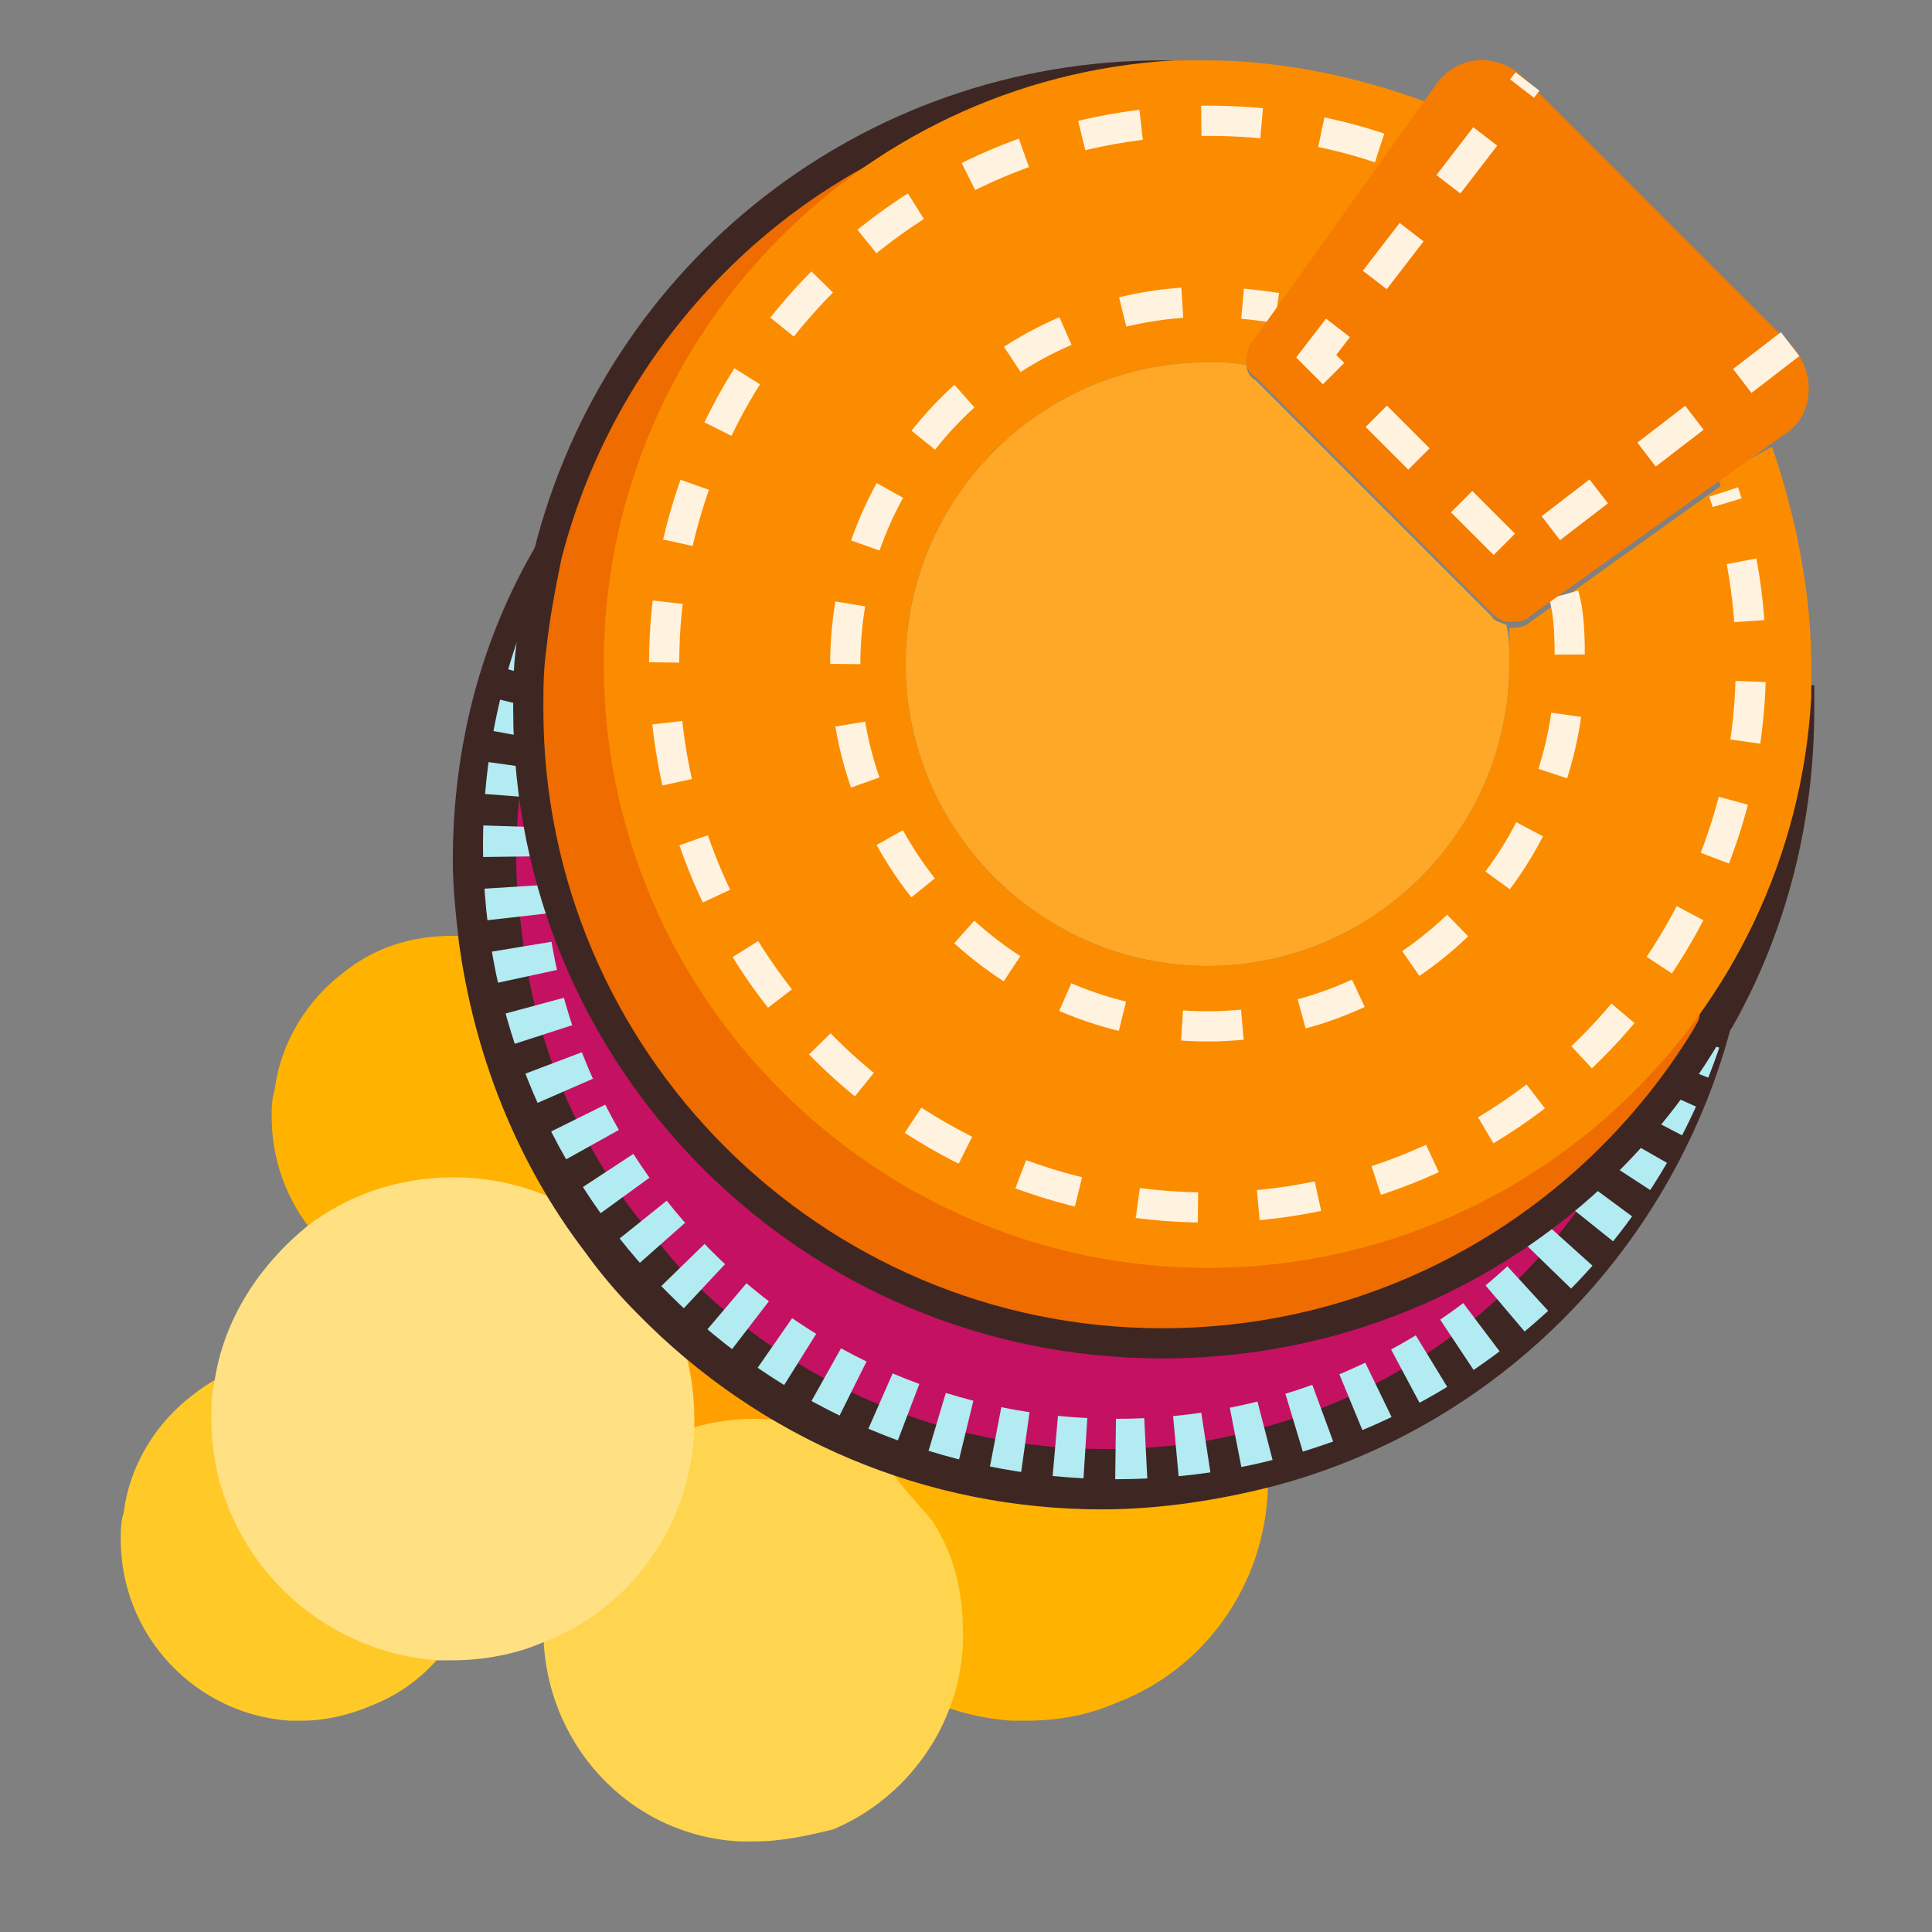
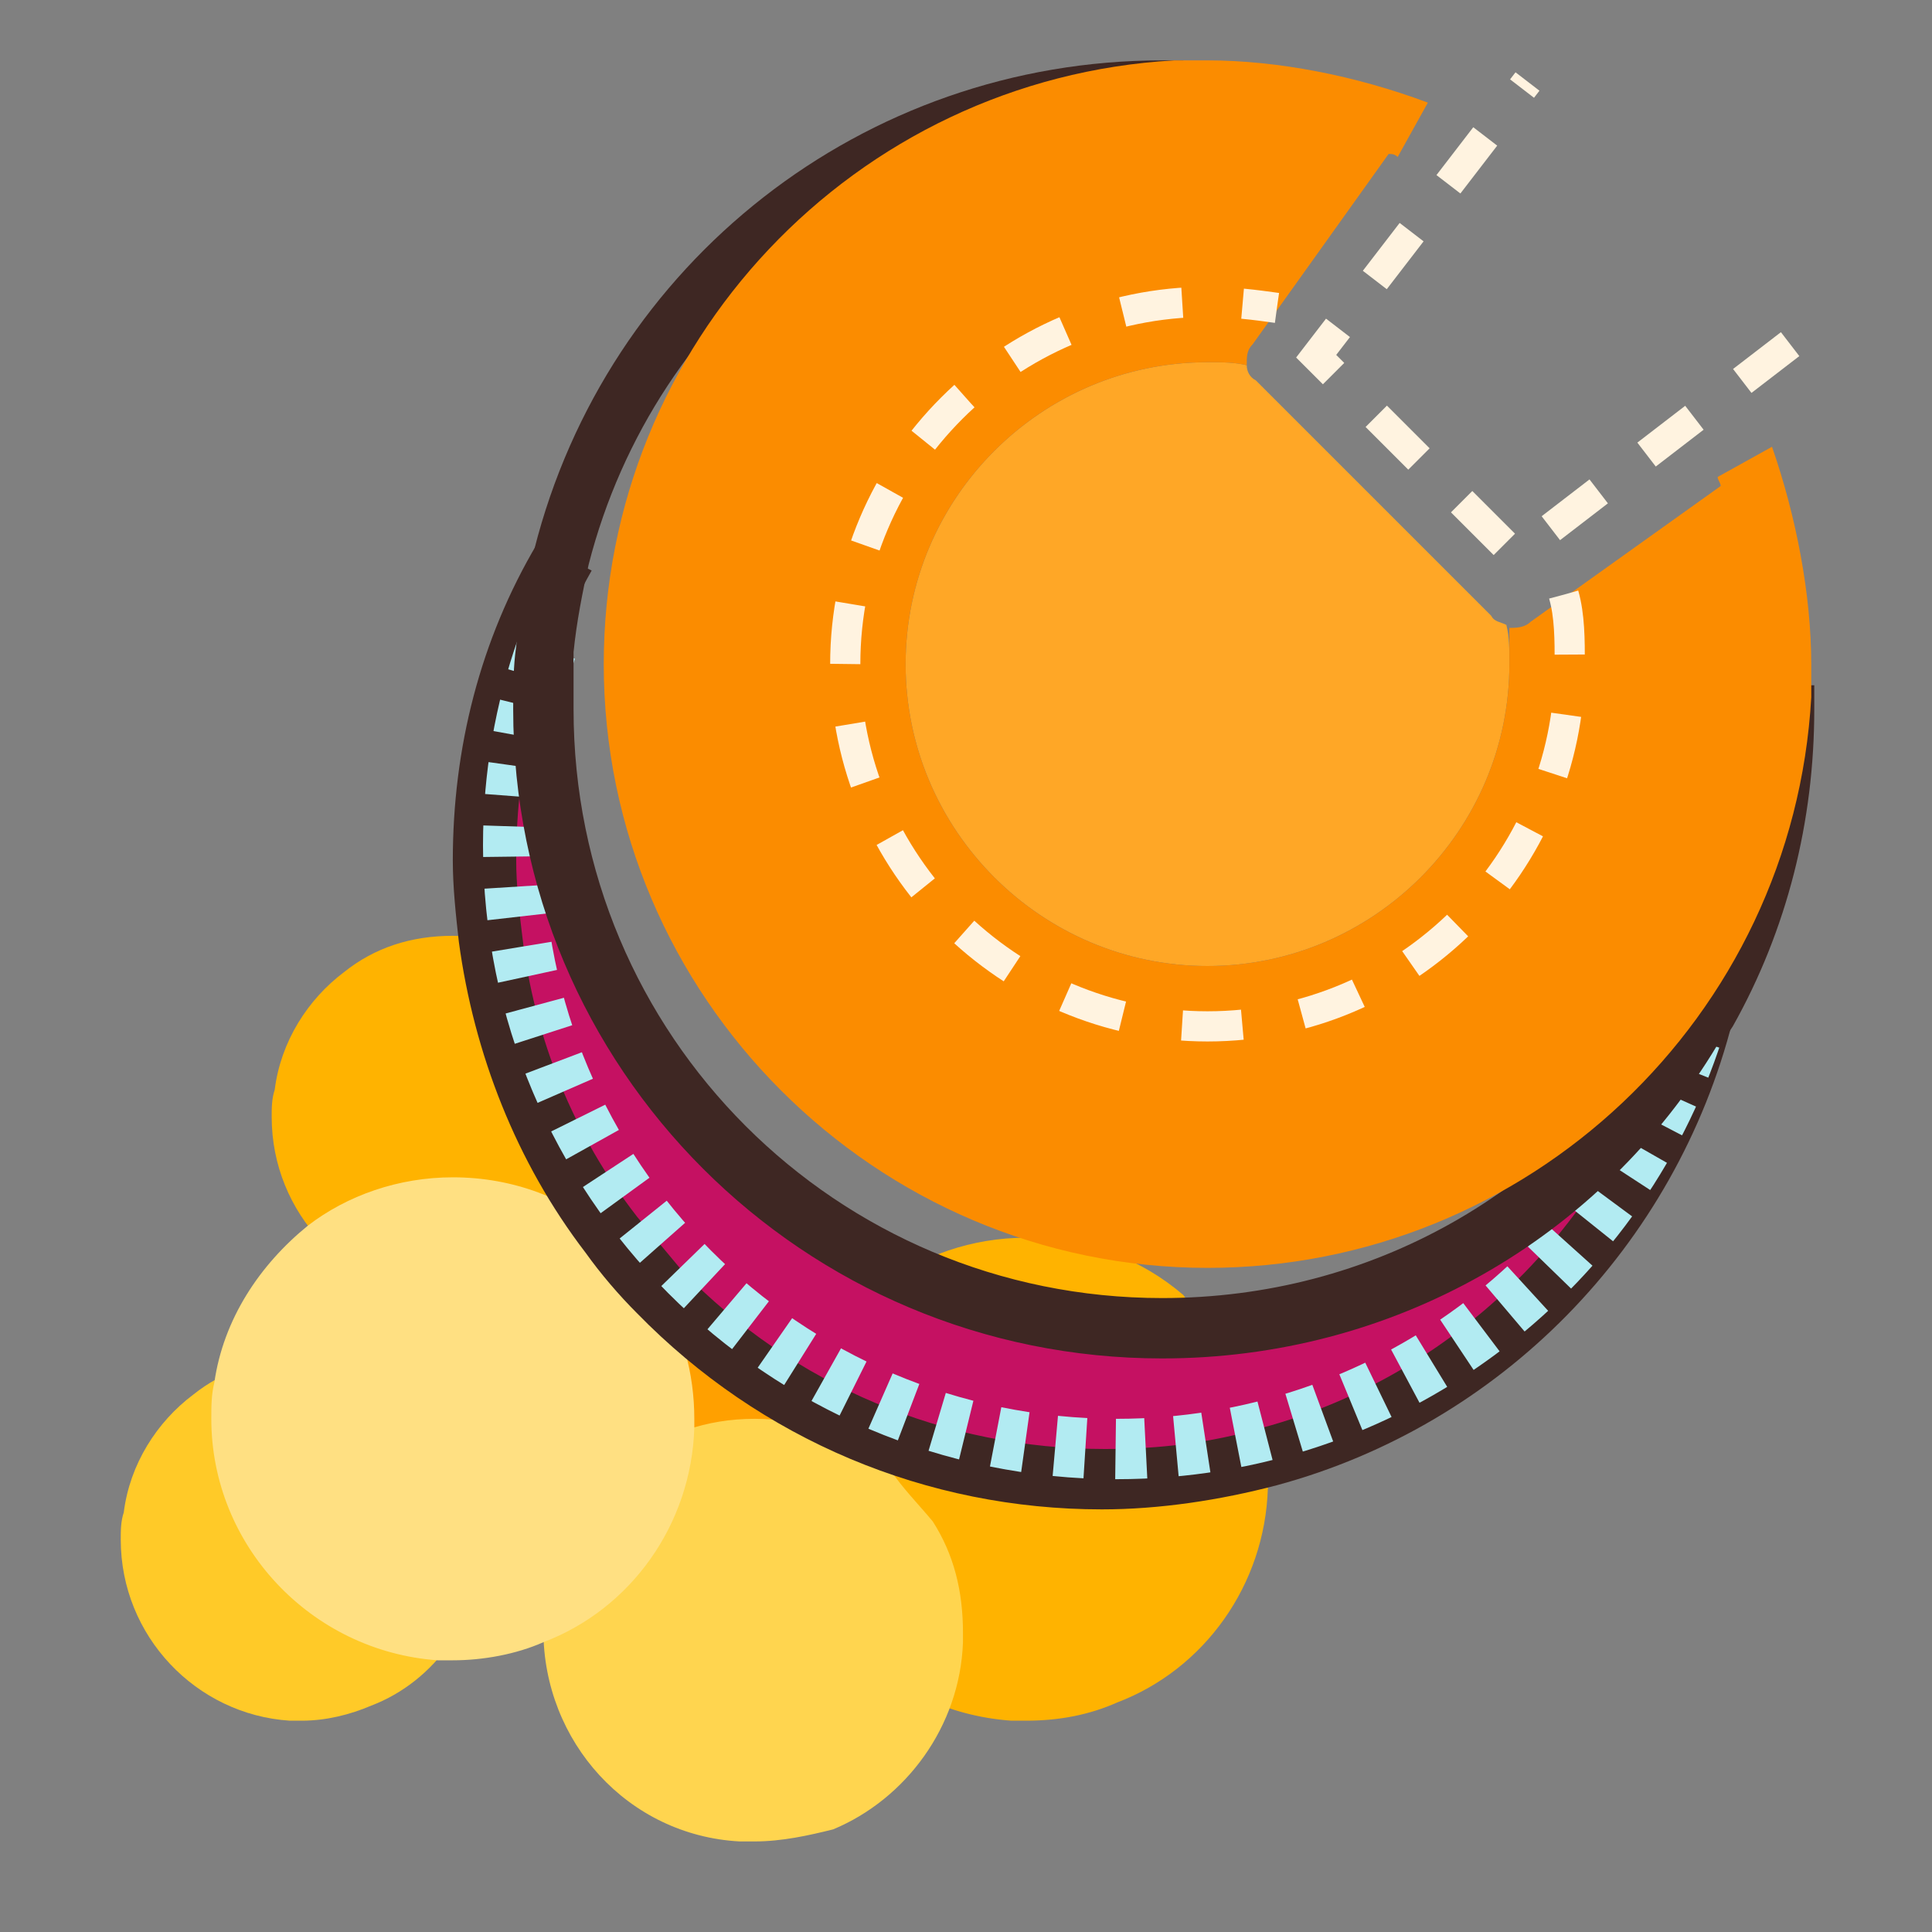
<svg xmlns="http://www.w3.org/2000/svg" enable-background="new 0 0 64 64" version="1.1" viewBox="0 0 64 64" xml:space="preserve">
  <rect x="0" y="0" width="64" height="64" fill="#808080" stroke="none" />
  <g id="row_4" />
  <g id="row_3" />
  <g id="row_2" />
  <g id="row_1">
    <g id="wallet">
      <path d="M4.1,50.1c0.2-1.6,1.1-3,2.3-3.9c1-0.8,2.2-1.2,3.6-1.2c1.5,0,2.8,0.5,3.9,1.4c0.4,0.5,0.8,1,1.2,1.4    c0.6,0.9,0.9,2,0.9,3.2c0,0.1,0,0.2,0,0.2c-0.1,2.4-1.6,4.5-3.7,5.3C11.6,56.8,10.8,57,10,57c-0.1,0-0.3,0-0.4,0    C6.5,56.8,4,54.2,4,51C4,50.7,4,50.4,4.1,50.1z" fill="#FFCA28" />
      <path d="M9.1,36.1c0.2-1.6,1.1-3,2.3-3.9c1-0.8,2.2-1.2,3.6-1.2c1.5,0,2.8,0.5,3.9,1.4c0.4,0.5,0.8,1,1.2,1.4    c0.6,0.9,0.9,2,0.9,3.2c0,0.1,0,0.2,0,0.2c-0.1,2.4-1.6,4.5-3.7,5.3C16.6,42.8,15.8,43,15,43c-0.1,0-0.3,0-0.4,0    C11.5,42.8,9,40.2,9,37C9,36.7,9,36.4,9.1,36.1z" fill="#FFB300" />
      <path d="M17.1,44.1c0.2-1.6,1.1-3,2.3-3.9c1-0.8,2.2-1.2,3.6-1.2c1.5,0,2.8,0.5,3.9,1.4c0.4,0.5,0.8,1,1.2,1.4    c0.6,0.9,0.9,2,0.9,3.2c0,0.1,0,0.2,0,0.2c-0.1,2.4-1.6,4.5-3.7,5.3C24.6,50.8,23.8,51,23,51c-0.1,0-0.3,0-0.4,0    c-3.1-0.2-5.6-2.8-5.6-6C17,44.7,17,44.4,17.1,44.1z" fill="#FFA000" />
      <path d="M26.1,47.8c0.3-2.1,1.5-3.9,3.1-5.2c1.3-1,3-1.6,4.8-1.6c2,0,3.8,0.7,5.2,1.9c0.5,0.7,1,1.3,1.6,1.9    C41.6,46,42,47.5,42,49c0,0.1,0,0.2,0,0.3c-0.1,3.2-2.1,6-5,7.1c-0.9,0.4-1.9,0.6-3,0.6c-0.2,0-0.4,0-0.5,0    c-4.2-0.3-7.5-3.7-7.5-8C26,48.6,26,48.2,26.1,47.8z" fill="#FFB300" />
      <path d="M18.1,52.9c0.3-1.8,1.3-3.4,2.7-4.5C22,47.5,23.4,47,25,47c1.7,0,3.3,0.6,4.5,1.7c0.4,0.6,0.9,1.1,1.4,1.7    c0.7,1.1,1,2.3,1,3.7c0,0.1,0,0.2,0,0.3c-0.1,2.8-1.9,5.2-4.3,6.2C26.8,60.8,25.9,61,25,61c-0.2,0-0.3,0-0.5,0    c-3.7-0.2-6.5-3.3-6.5-7C18,53.6,18,53.3,18.1,52.9z" fill="#FFD54F" />
      <path d="M7.1,45.8c0.3-2.1,1.5-3.9,3.1-5.2c1.3-1,3-1.6,4.8-1.6c2,0,3.8,0.7,5.2,1.9c0.5,0.7,1,1.3,1.6,1.9    C22.6,44,23,45.5,23,47c0,0.1,0,0.2,0,0.3c-0.1,3.2-2.1,6-5,7.1c-0.9,0.4-2,0.6-3,0.6c-0.2,0-0.3,0-0.5,0C10.3,54.7,7,51.2,7,47    C7,46.6,7,46.2,7.1,45.8z" fill="#FFE082" />
      <path d="M56,34.1c-0.3,1-0.7,2-1.2,2.9C55.3,36.1,55.7,35.1,56,34.1C52.5,40,46,44,38.5,44    C27.2,44,18,34.8,18,23.5c0-0.7,0-1.3,0.1-2c0.1-1,0.3-2,0.5-3c-1.7,3-2.6,6.4-2.6,10c0,0.9,0.1,1.8,0.2,2.6c0.5,3.6,1.9,7,4,9.8    c0.6,0.5,1.2,1.2,1.6,1.9c3.4,3.4,7.9,5.7,13,6.1c0.6,0.1,1.1,0.1,1.7,0.1c1.9,0,3.7-0.3,5.5-0.7c7-1.9,12.6-7.6,14.4-14.7    C56.3,33.8,56.2,33.9,56,34.1z" fill="#C51162" />
      <path d="M36.5,50c-5.8,0-11.3-2.3-15.4-6.5c-0.6-0.6-1.2-1.3-1.7-2c-2.3-3-3.7-6.6-4.2-10.3    c-0.1-0.9-0.2-1.8-0.2-2.7c0-3.7,0.9-7.3,2.8-10.5l1.8,0.9c-1.7,3-2.5,6.2-2.5,9.6c0,0.8,0.1,1.7,0.2,2.5c0.4,3.4,1.7,6.6,3.8,9.3    c0.5,0.6,1,1.2,1.5,1.8c3.7,3.8,8.7,5.9,14,5.9c1.8,0,3.5-0.2,5.2-0.7c6.7-1.8,11.9-7.2,13.7-14l1.9,0.5    c-1.9,7.5-7.7,13.4-15.1,15.4C40.4,49.7,38.4,50,36.5,50z" fill="#3E2723" />
      <path d="M18.1,21.5    c-0.7,2-1.1,4.2-1.1,6.5c0,11,8.9,20,20,20c8.9,0,16.5-5.8,19.1-13.9c0,0,0,0,0-0.1" fill="none" id="light_3_" stroke="#B2EBF2" stroke-dasharray="1" stroke-miterlimit="10" stroke-width="2" />
      <path d="M38.5,45C26.6,45,17,35.4,17,23.5c0-0.7,0-1.4,0.1-2.1c0.1-1.1,0.3-2.2,0.6-3.2C20.1,8.7,28.6,2,38.5,2    c0.2,0,0.3,0,0.5,0c0.1,0,0.2,0,0.2,0v2c-0.1,0-0.3,0-0.4,0c-0.1,0-0.2,0-0.4,0c-9,0-16.7,6.1-18.9,14.7c-0.2,0.9-0.4,1.9-0.5,2.9    C19,22.2,19,22.8,19,23.5C19,34.3,27.7,43,38.5,43c6.9,0,13.1-3.5,16.7-9.4l0.3-0.5c0,0,0-0.1,0.1-0.1l0.2-0.4    c1.5-2.8,2.3-5.9,2.3-9.1c0-0.1,0-0.3,0-0.4c0-0.1,0-0.2,0-0.4h2c0,0.1,0,0.1,0,0.2c0,0.2,0,0.4,0,0.6c0,3.7-0.9,7.3-2.7,10.5    L57,34.6h-0.1c0,0,0,0,0,0C53,41.1,46.1,45,38.5,45z" fill="#3E2723" />
-       <path d="M56.1,34.1C52.5,40,46,44,38.5,44C27.2,44,18,34.8,18,23.5c0-0.7,0-1.3,0.1-2c0.1-1,0.3-2,0.5-3    C20.9,9.6,28.9,3,38.5,3c0.2,0,0.3,0,0.5,0c-10,0.5-18,8.8-18,19c0,10.5,8.5,19,19,19c10.1,0,18.4-8,19-18c0,0.2,0,0.3,0,0.5    c0,3.7-1,7.1-2.7,10.1c0,0,0,0,0,0C56.3,33.8,56.2,33.9,56.1,34.1z" fill="#EF6C00" />
      <path d="M49.9,20.7C50,21.1,50,21.5,50,22c0,5.5-4.5,10-10,10s-10-4.5-10-10s4.5-10,10-10c0.5,0,0.9,0,1.3,0.1    c0,0.2,0.1,0.4,0.3,0.5l7.8,7.8C49.5,20.6,49.7,20.6,49.9,20.7z" fill="#FFA726" />
      <path d="M58.7,14.8l-1.8,1c0,0.1,0.1,0.2,0.1,0.3l-6.3,4.5c-0.2,0.2-0.5,0.2-0.7,0.2C50,21.1,50,21.5,50,22    c0,5.5-4.5,10-10,10s-10-4.5-10-10c0-5.5,4.5-10,10-10c0.5,0,0.9,0,1.3,0.1c0-0.3,0-0.5,0.2-0.7L46,5.1c0.1,0,0.2,0,0.3,0.1l1-1.8    C44.9,2.5,42.3,2,40,2c-0.4,0-0.7,0-1.1,0C28.3,2.6,20,11.4,20,22c0,11,9,20,20,20c10.6,0,19.4-8.3,20-18.9c0-0.4,0-0.7,0-1.1    C60,19.7,59.5,17.1,58.7,14.8z" fill="#FB8C00" />
      <g id="light_2_">
-         <path d="M45.7,4.9C43.9,4.3,42,4,40,4     c-9.9,0-18,8.1-18,18s8.1,18,18,18s18-8.1,18-18c0-2-0.3-3.9-0.9-5.7" fill="none" stroke="#FFF3E0" stroke-dasharray="2" stroke-miterlimit="10" />
        <path d="M51.8,19.7c0.2,0.7,0.2,1.5,0.2,2.3     c0,6.6-5.4,12-12,12s-12-5.4-12-12s5.4-12,12-12c0.8,0,1.6,0.1,2.3,0.2" fill="none" stroke="#FFF3E0" stroke-dasharray="2" stroke-miterlimit="10" />
      </g>
-       <path d="M59.3,11.4l-8.8-8.8c-0.9-0.9-2.3-0.8-3,0.3l-6,8.4c-0.2,0.2-0.2,0.5-0.2,0.7c0,0.2,0.1,0.4,0.3,0.5    l7.8,7.8c0.2,0.2,0.4,0.3,0.6,0.3c0.3,0,0.5,0,0.7-0.2l8.4-6C60.1,13.8,60.2,12.3,59.3,11.4z" fill="#F57C00" />
      <polyline fill="none" points="59.3,11.4 50.2,18.4 43.6,11.8     50.6,2.7   " stroke="#FFF3E0" stroke-dasharray="2" stroke-miterlimit="10" />
    </g>
  </g>
</svg>